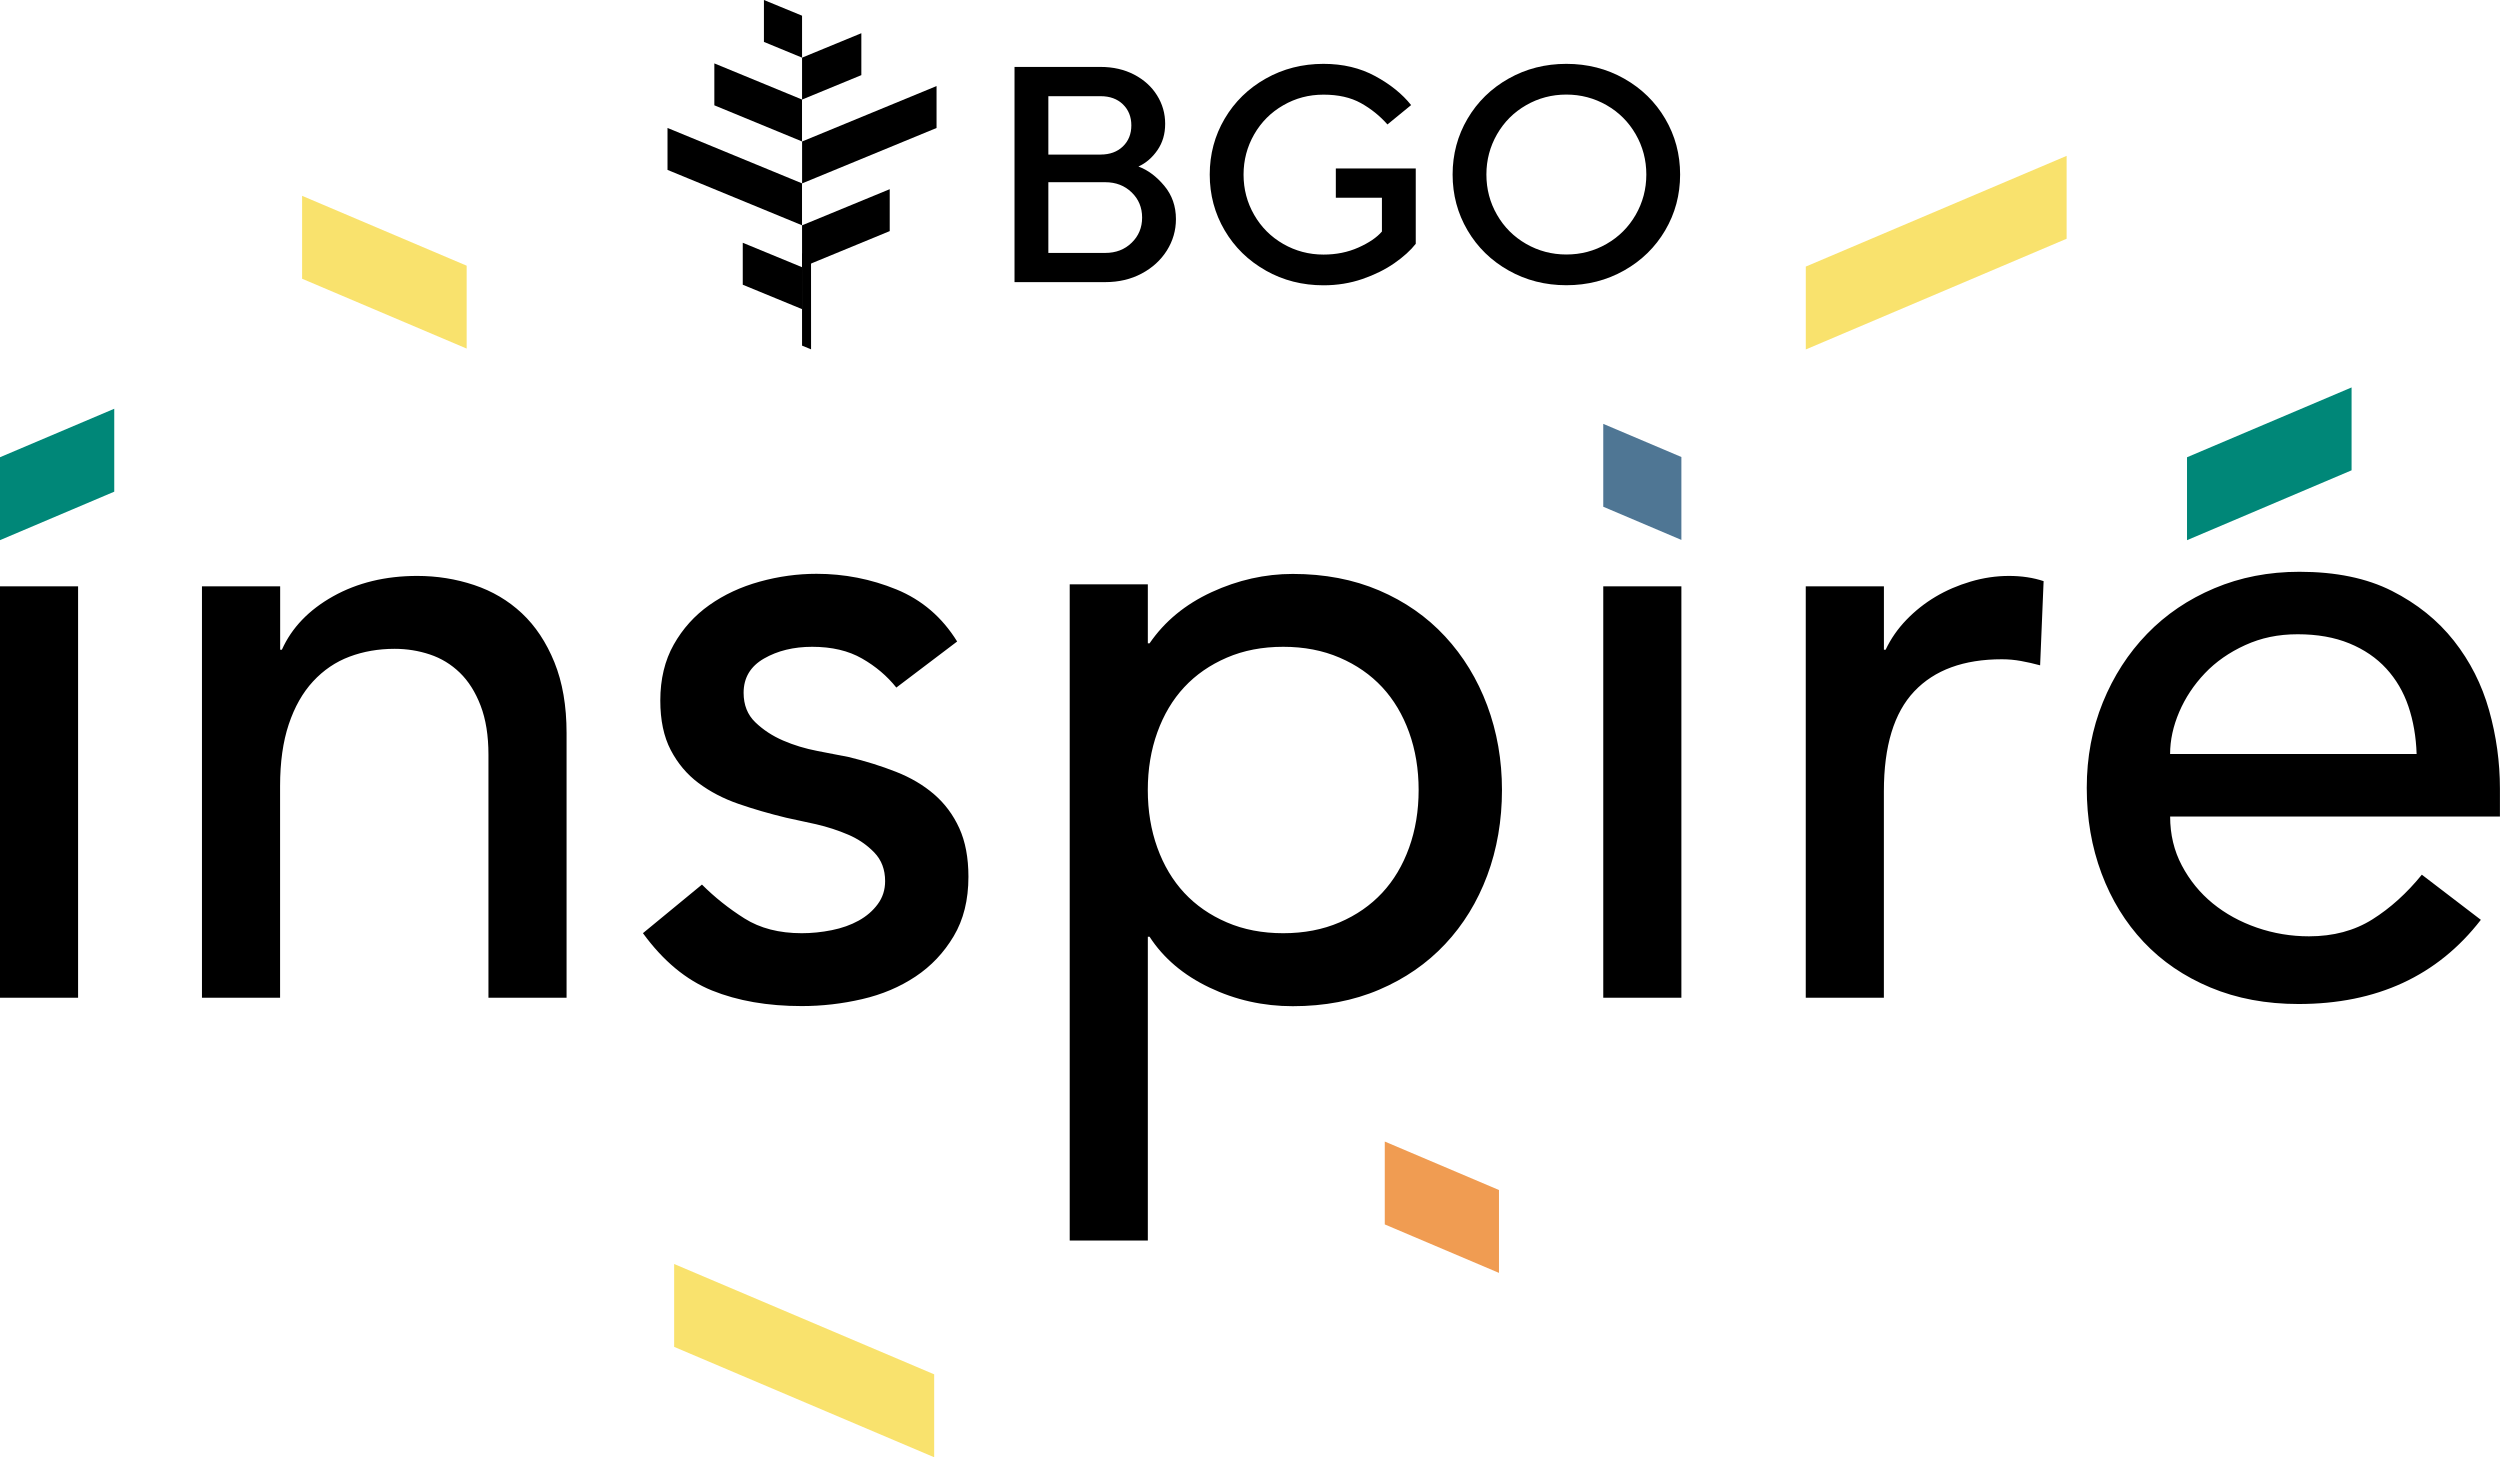
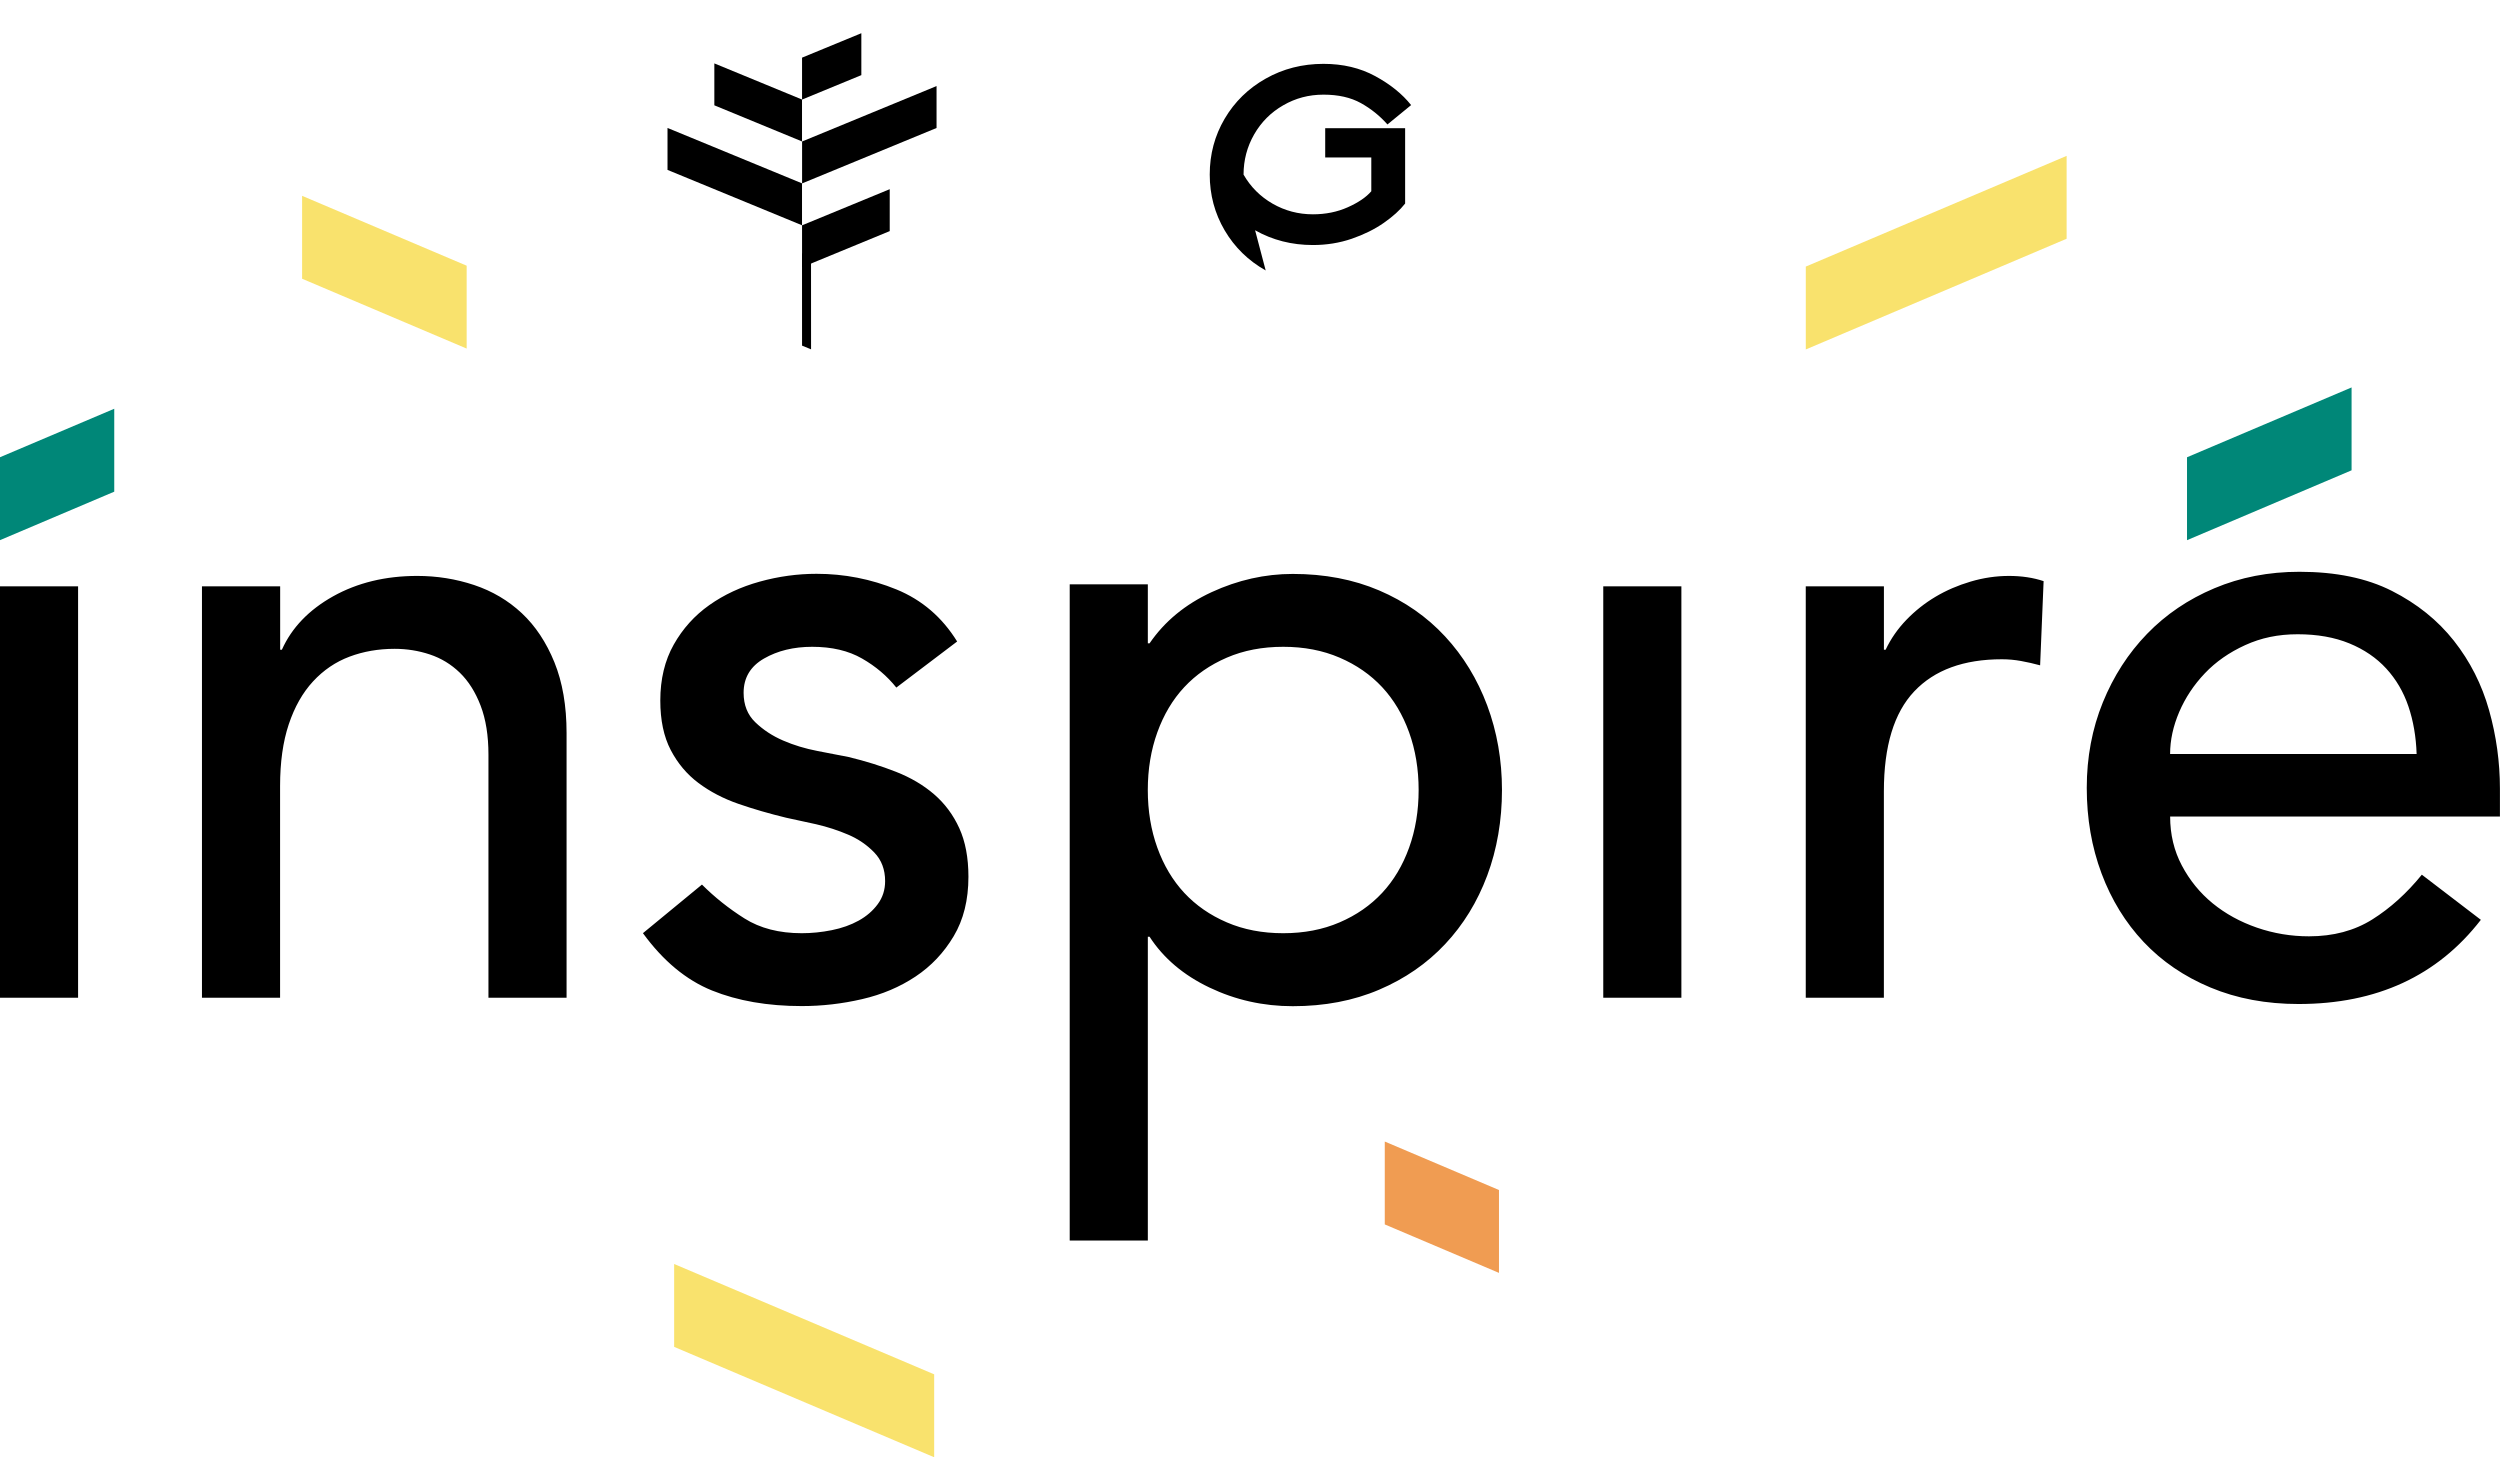
<svg xmlns="http://www.w3.org/2000/svg" id="Layer_2" viewBox="0 0 651.86 379.97">
  <defs>
    <style>.cls-1{fill:#008778;}.cls-1,.cls-2,.cls-3,.cls-4,.cls-5,.cls-6{stroke-width:0px;}.cls-1,.cls-2,.cls-4,.cls-5,.cls-6{fill-rule:evenodd;}.cls-4{fill:#f09c52;}.cls-5{fill:#f9e26d;}.cls-6{fill:#4f7694;}</style>
  </defs>
  <g id="Layer_1-2">
    <path class="cls-2" d="m470.85,152.89h20.37v16.52h.45c1.36-2.87,3.17-5.47,5.43-7.81,2.26-2.34,4.79-4.34,7.58-6,2.79-1.66,5.85-2.98,9.17-3.96,3.32-.98,6.64-1.47,9.96-1.47s6.34.45,9.05,1.36l-.91,21.95c-1.66-.45-3.32-.83-4.98-1.13-1.66-.3-3.32-.45-4.98-.45-9.96,0-17.58,2.79-22.86,8.37-5.28,5.58-7.92,14.26-7.92,26.03v53.86h-20.37v-107.27m-52.8,0h20.37v107.27h-20.37v-107.27Zm-83.45,15.76c-5.43,0-10.34.94-14.71,2.83-4.38,1.89-8.07,4.45-11.09,7.69-3.02,3.24-5.36,7.17-7.02,11.77-1.66,4.6-2.49,9.62-2.49,15.05s.83,10.45,2.49,15.05c1.66,4.6,4,8.52,7.02,11.77,3.02,3.24,6.71,5.81,11.09,7.69,4.37,1.89,9.28,2.83,14.71,2.83s10.33-.94,14.71-2.83c4.38-1.88,8.07-4.45,11.09-7.69,3.02-3.24,5.36-7.17,7.02-11.77,1.66-4.6,2.49-9.62,2.49-15.05s-.83-10.45-2.49-15.05c-1.66-4.6-4-8.52-7.02-11.77-3.02-3.24-6.71-5.81-11.09-7.69-4.38-1.89-9.28-2.83-14.71-2.83Zm-55.67-16.29h20.37v15.39h.45c3.92-5.73,9.32-10.18,16.18-13.35,6.87-3.17,13.92-4.75,21.16-4.75,8.3,0,15.8,1.43,22.52,4.3,6.71,2.87,12.45,6.87,17.2,12,4.75,5.13,8.41,11.13,10.98,17.99,2.56,6.87,3.85,14.22,3.85,22.07s-1.28,15.43-3.85,22.29c-2.57,6.86-6.22,12.82-10.98,17.88-4.75,5.06-10.49,9.02-17.2,11.88-6.71,2.87-14.22,4.3-22.52,4.3-7.7,0-14.94-1.62-21.73-4.87-6.79-3.24-11.99-7.66-15.61-13.24h-.45v79.21h-20.37v-171.09Zm-45.2,26.93c-2.41-3.02-5.39-5.55-8.94-7.58-3.55-2.04-7.88-3.06-13.01-3.06-4.83,0-9.01,1.02-12.56,3.06-3.55,2.04-5.32,5.02-5.32,8.94,0,3.17,1.02,5.73,3.06,7.69,2.04,1.96,4.45,3.55,7.24,4.75,2.79,1.21,5.77,2.11,8.94,2.72l8.15,1.58c4.38,1.06,8.49,2.34,12.33,3.85,3.85,1.51,7.17,3.47,9.96,5.88,2.79,2.41,4.98,5.36,6.56,8.83,1.58,3.47,2.38,7.69,2.38,12.67,0,6.03-1.28,11.2-3.85,15.5-2.56,4.3-5.88,7.81-9.96,10.52s-8.71,4.68-13.92,5.88c-5.21,1.21-10.45,1.81-15.73,1.81-8.9,0-16.71-1.36-23.42-4.07-6.71-2.72-12.71-7.69-17.99-14.94l15.39-12.67c3.32,3.32,7.02,6.26,11.09,8.83,4.07,2.57,9.05,3.85,14.94,3.85,2.56,0,5.17-.26,7.81-.79,2.64-.53,4.98-1.36,7.02-2.49,2.04-1.13,3.7-2.56,4.98-4.3,1.28-1.73,1.92-3.73,1.92-6,0-3.02-.94-5.51-2.83-7.47-1.89-1.96-4.15-3.51-6.79-4.64-2.64-1.13-5.43-2.04-8.37-2.72l-7.81-1.7c-4.38-1.06-8.53-2.26-12.45-3.62-3.92-1.36-7.39-3.17-10.41-5.43-3.02-2.26-5.43-5.13-7.24-8.6-1.81-3.47-2.72-7.77-2.72-12.9,0-5.58,1.17-10.45,3.51-14.6,2.34-4.15,5.43-7.58,9.28-10.3,3.85-2.72,8.22-4.75,13.13-6.11,4.9-1.36,9.85-2.04,14.82-2.04,7.24,0,14.18,1.36,20.82,4.07,6.64,2.72,11.92,7.24,15.84,13.58l-15.84,12Zm-181.04-26.4h20.37v16.52h.45c2.57-5.73,7.02-10.37,13.35-13.92,6.34-3.54,13.65-5.32,21.95-5.32,5.13,0,10.07.79,14.82,2.37,4.75,1.59,8.9,4.04,12.45,7.36,3.54,3.32,6.37,7.58,8.49,12.79,2.11,5.21,3.17,11.35,3.17,18.45v69.02h-20.37v-63.37c0-4.98-.68-9.24-2.04-12.79-1.36-3.55-3.17-6.41-5.43-8.6-2.26-2.19-4.87-3.77-7.81-4.75-2.94-.98-6-1.47-9.17-1.47-4.22,0-8.15.68-11.77,2.04-3.62,1.36-6.79,3.51-9.51,6.45-2.72,2.94-4.83,6.68-6.34,11.2-1.51,4.53-2.26,9.88-2.26,16.07v55.22h-20.37v-107.27Zm-52.69,0h20.37v107.27H0v-107.27Zm630.13,43.72c-.15-4.53-.87-8.68-2.15-12.45-1.28-3.77-3.21-7.05-5.77-9.84-2.56-2.79-5.77-4.98-9.62-6.56-3.85-1.58-8.34-2.38-13.47-2.38s-9.54.94-13.69,2.83c-4.15,1.89-7.66,4.34-10.52,7.35-2.87,3.02-5.09,6.37-6.68,10.07-1.58,3.7-2.38,7.35-2.38,10.98h64.27Zm-64.27,16.29c0,4.68,1.02,8.94,3.06,12.79,2.04,3.85,4.71,7.13,8.03,9.85,3.32,2.71,7.17,4.83,11.54,6.34,4.38,1.51,8.9,2.26,13.58,2.26,6.34,0,11.84-1.47,16.52-4.41,4.68-2.94,8.98-6.83,12.9-11.66l15.39,11.77c-11.32,14.63-27.16,21.95-47.53,21.95-8.45,0-16.11-1.43-22.97-4.3-6.87-2.87-12.67-6.83-17.43-11.88-4.75-5.05-8.41-11.01-10.98-17.88-2.57-6.87-3.85-14.3-3.85-22.29s1.4-15.43,4.19-22.29c2.79-6.86,6.64-12.82,11.54-17.88,4.9-5.06,10.75-9.02,17.54-11.88,6.79-2.87,14.18-4.3,22.18-4.3,9.5,0,17.54,1.66,24.1,4.98,6.56,3.32,11.96,7.66,16.18,13.01,4.22,5.36,7.28,11.39,9.17,18.1,1.89,6.71,2.83,13.54,2.83,20.48v7.24h-86Z" />
    <polygon class="cls-1" points="0 119.22 29.79 106.58 29.79 128.2 0 140.84 0 119.22" />
    <polygon class="cls-1" points="570.25 119.23 613.16 101.02 613.16 122.63 570.25 140.85 570.25 119.23" />
    <polygon class="cls-5" points="78.77 51.06 121.68 69.28 121.68 90.89 78.77 72.68 78.77 51.06" />
    <polygon class="cls-5" points="175.78 329.58 243.58 358.35 243.58 379.97 175.78 351.19 175.78 329.58" />
    <polygon class="cls-4" points="361.07 297.65 390.85 310.29 390.85 331.9 361.07 319.26 361.07 297.65" />
-     <polygon class="cls-6" points="418.04 110.52 438.41 119.16 438.41 140.78 418.04 132.13 418.04 110.52" />
    <polygon class="cls-5" points="470.85 69.51 538.86 40.64 538.86 62.25 470.85 91.12 470.85 69.51" />
    <polygon class="cls-3" points="186.26 16.53 186.26 27.46 209.12 36.88 209.12 25.95 186.26 16.53" />
    <polygon class="cls-3" points="174.05 33.54 174.05 44.3 209.12 58.74 209.12 47.81 174.05 33.36 174.05 33.54" />
-     <polygon class="cls-3" points="193.67 74.24 209.12 80.6 209.12 69.67 193.67 63.3 193.67 74.24" />
-     <polygon class="cls-3" points="209.13 4.09 199.19 0 199.19 10.93 209.13 15.03 209.13 4.09" />
    <polygon class="cls-3" points="211.48 91.08 211.47 66.98 209.12 66.01 209.13 90.12 211.44 91.07 211.48 91.08" />
    <polygon class="cls-3" points="224.59 19.59 209.13 25.96 209.13 15.03 224.59 8.66 224.59 19.59" />
    <polygon class="cls-3" points="231.99 49.33 231.99 60.26 209.13 69.68 209.13 58.75 231.99 49.33" />
    <polygon class="cls-3" points="244.2 22.62 244.2 33.37 209.14 47.82 209.14 36.89 244.2 22.44 244.2 22.62" />
-     <path class="cls-3" d="m264.53,73.57V17.45h22.45c3.26,0,6.17.67,8.74,2,2.56,1.34,4.56,3.14,5.97,5.41,1.42,2.27,2.12,4.74,2.12,7.42s-.67,4.9-2,6.85c-1.34,1.95-2.99,3.38-4.97,4.29,2.46.91,4.7,2.58,6.73,5.01,2.03,2.43,3.05,5.33,3.05,8.7,0,2.94-.79,5.67-2.36,8.18-1.58,2.51-3.77,4.52-6.57,6.01-2.81,1.5-5.97,2.24-9.5,2.24h-23.65Zm22.45-33.27c2.41,0,4.34-.71,5.81-2.12,1.47-1.42,2.2-3.25,2.2-5.49s-.74-4.07-2.2-5.49c-1.47-1.42-3.41-2.12-5.81-2.12h-13.63v15.23h13.63Zm1.2,25.65c2.78,0,5.08-.88,6.89-2.65,1.82-1.76,2.73-3.95,2.73-6.57s-.91-4.81-2.73-6.57c-1.82-1.76-4.12-2.65-6.89-2.65h-14.83v18.44h14.83Z" />
-     <path class="cls-3" d="m330.02,70.52c-4.54-2.56-8.11-6.05-10.7-10.46-2.59-4.41-3.89-9.26-3.89-14.55s1.3-10.14,3.89-14.55c2.59-4.41,6.16-7.9,10.7-10.46,4.54-2.57,9.57-3.85,15.07-3.85,5.08,0,9.58,1.07,13.51,3.21,3.93,2.14,7.04,4.65,9.34,7.54l-6.17,5.05c-1.98-2.24-4.29-4.1-6.93-5.57-2.65-1.47-5.89-2.2-9.74-2.2s-7.29.92-10.5,2.77c-3.21,1.84-5.73,4.37-7.58,7.58-1.84,3.21-2.77,6.71-2.77,10.5s.92,7.3,2.77,10.5c1.84,3.21,4.37,5.73,7.58,7.58,3.21,1.84,6.71,2.77,10.5,2.77,3.31,0,6.35-.61,9.1-1.84,2.75-1.23,4.8-2.62,6.13-4.17v-8.82h-12.02v-7.62h20.84v19.64c-1.34,1.71-3.19,3.39-5.57,5.05-2.38,1.66-5.16,3.03-8.34,4.13-3.18,1.09-6.56,1.64-10.14,1.64-5.5,0-10.53-1.28-15.07-3.85Z" />
-     <path class="cls-3" d="m393.35,70.52c-4.54-2.56-8.11-6.05-10.7-10.46-2.59-4.41-3.89-9.26-3.89-14.55s1.3-10.14,3.89-14.55c2.59-4.41,6.16-7.9,10.7-10.46,4.54-2.57,9.57-3.85,15.07-3.85s10.53,1.28,15.07,3.85c4.54,2.57,8.11,6.05,10.7,10.46,2.59,4.41,3.89,9.26,3.89,14.55s-1.3,10.14-3.89,14.55c-2.59,4.41-6.16,7.9-10.7,10.46-4.54,2.57-9.57,3.85-15.07,3.85s-10.53-1.28-15.07-3.85Zm25.57-6.93c3.21-1.84,5.73-4.37,7.58-7.58,1.84-3.21,2.77-6.71,2.77-10.5s-.92-7.29-2.77-10.5c-1.84-3.21-4.37-5.73-7.58-7.58-3.21-1.84-6.71-2.77-10.5-2.77s-7.29.92-10.5,2.77c-3.21,1.84-5.73,4.37-7.58,7.58-1.84,3.21-2.77,6.71-2.77,10.5s.92,7.3,2.77,10.5c1.84,3.21,4.37,5.73,7.58,7.58,3.21,1.84,6.71,2.77,10.5,2.77s7.3-.92,10.5-2.77Z" />
+     <path class="cls-3" d="m330.02,70.52c-4.54-2.56-8.11-6.05-10.7-10.46-2.59-4.41-3.89-9.26-3.89-14.55s1.3-10.14,3.89-14.55c2.59-4.41,6.16-7.9,10.7-10.46,4.54-2.57,9.57-3.85,15.07-3.85,5.08,0,9.58,1.07,13.51,3.21,3.93,2.14,7.04,4.65,9.34,7.54l-6.17,5.05c-1.98-2.24-4.29-4.1-6.93-5.57-2.65-1.47-5.89-2.2-9.74-2.2s-7.29.92-10.5,2.77c-3.21,1.84-5.73,4.37-7.58,7.58-1.84,3.21-2.77,6.71-2.77,10.5c1.84,3.21,4.37,5.73,7.58,7.58,3.21,1.84,6.71,2.77,10.5,2.77,3.31,0,6.35-.61,9.1-1.84,2.75-1.23,4.8-2.62,6.13-4.17v-8.82h-12.02v-7.62h20.84v19.64c-1.34,1.71-3.19,3.39-5.57,5.05-2.38,1.66-5.16,3.03-8.34,4.13-3.18,1.09-6.56,1.64-10.14,1.64-5.5,0-10.53-1.28-15.07-3.85Z" />
  </g>
</svg>